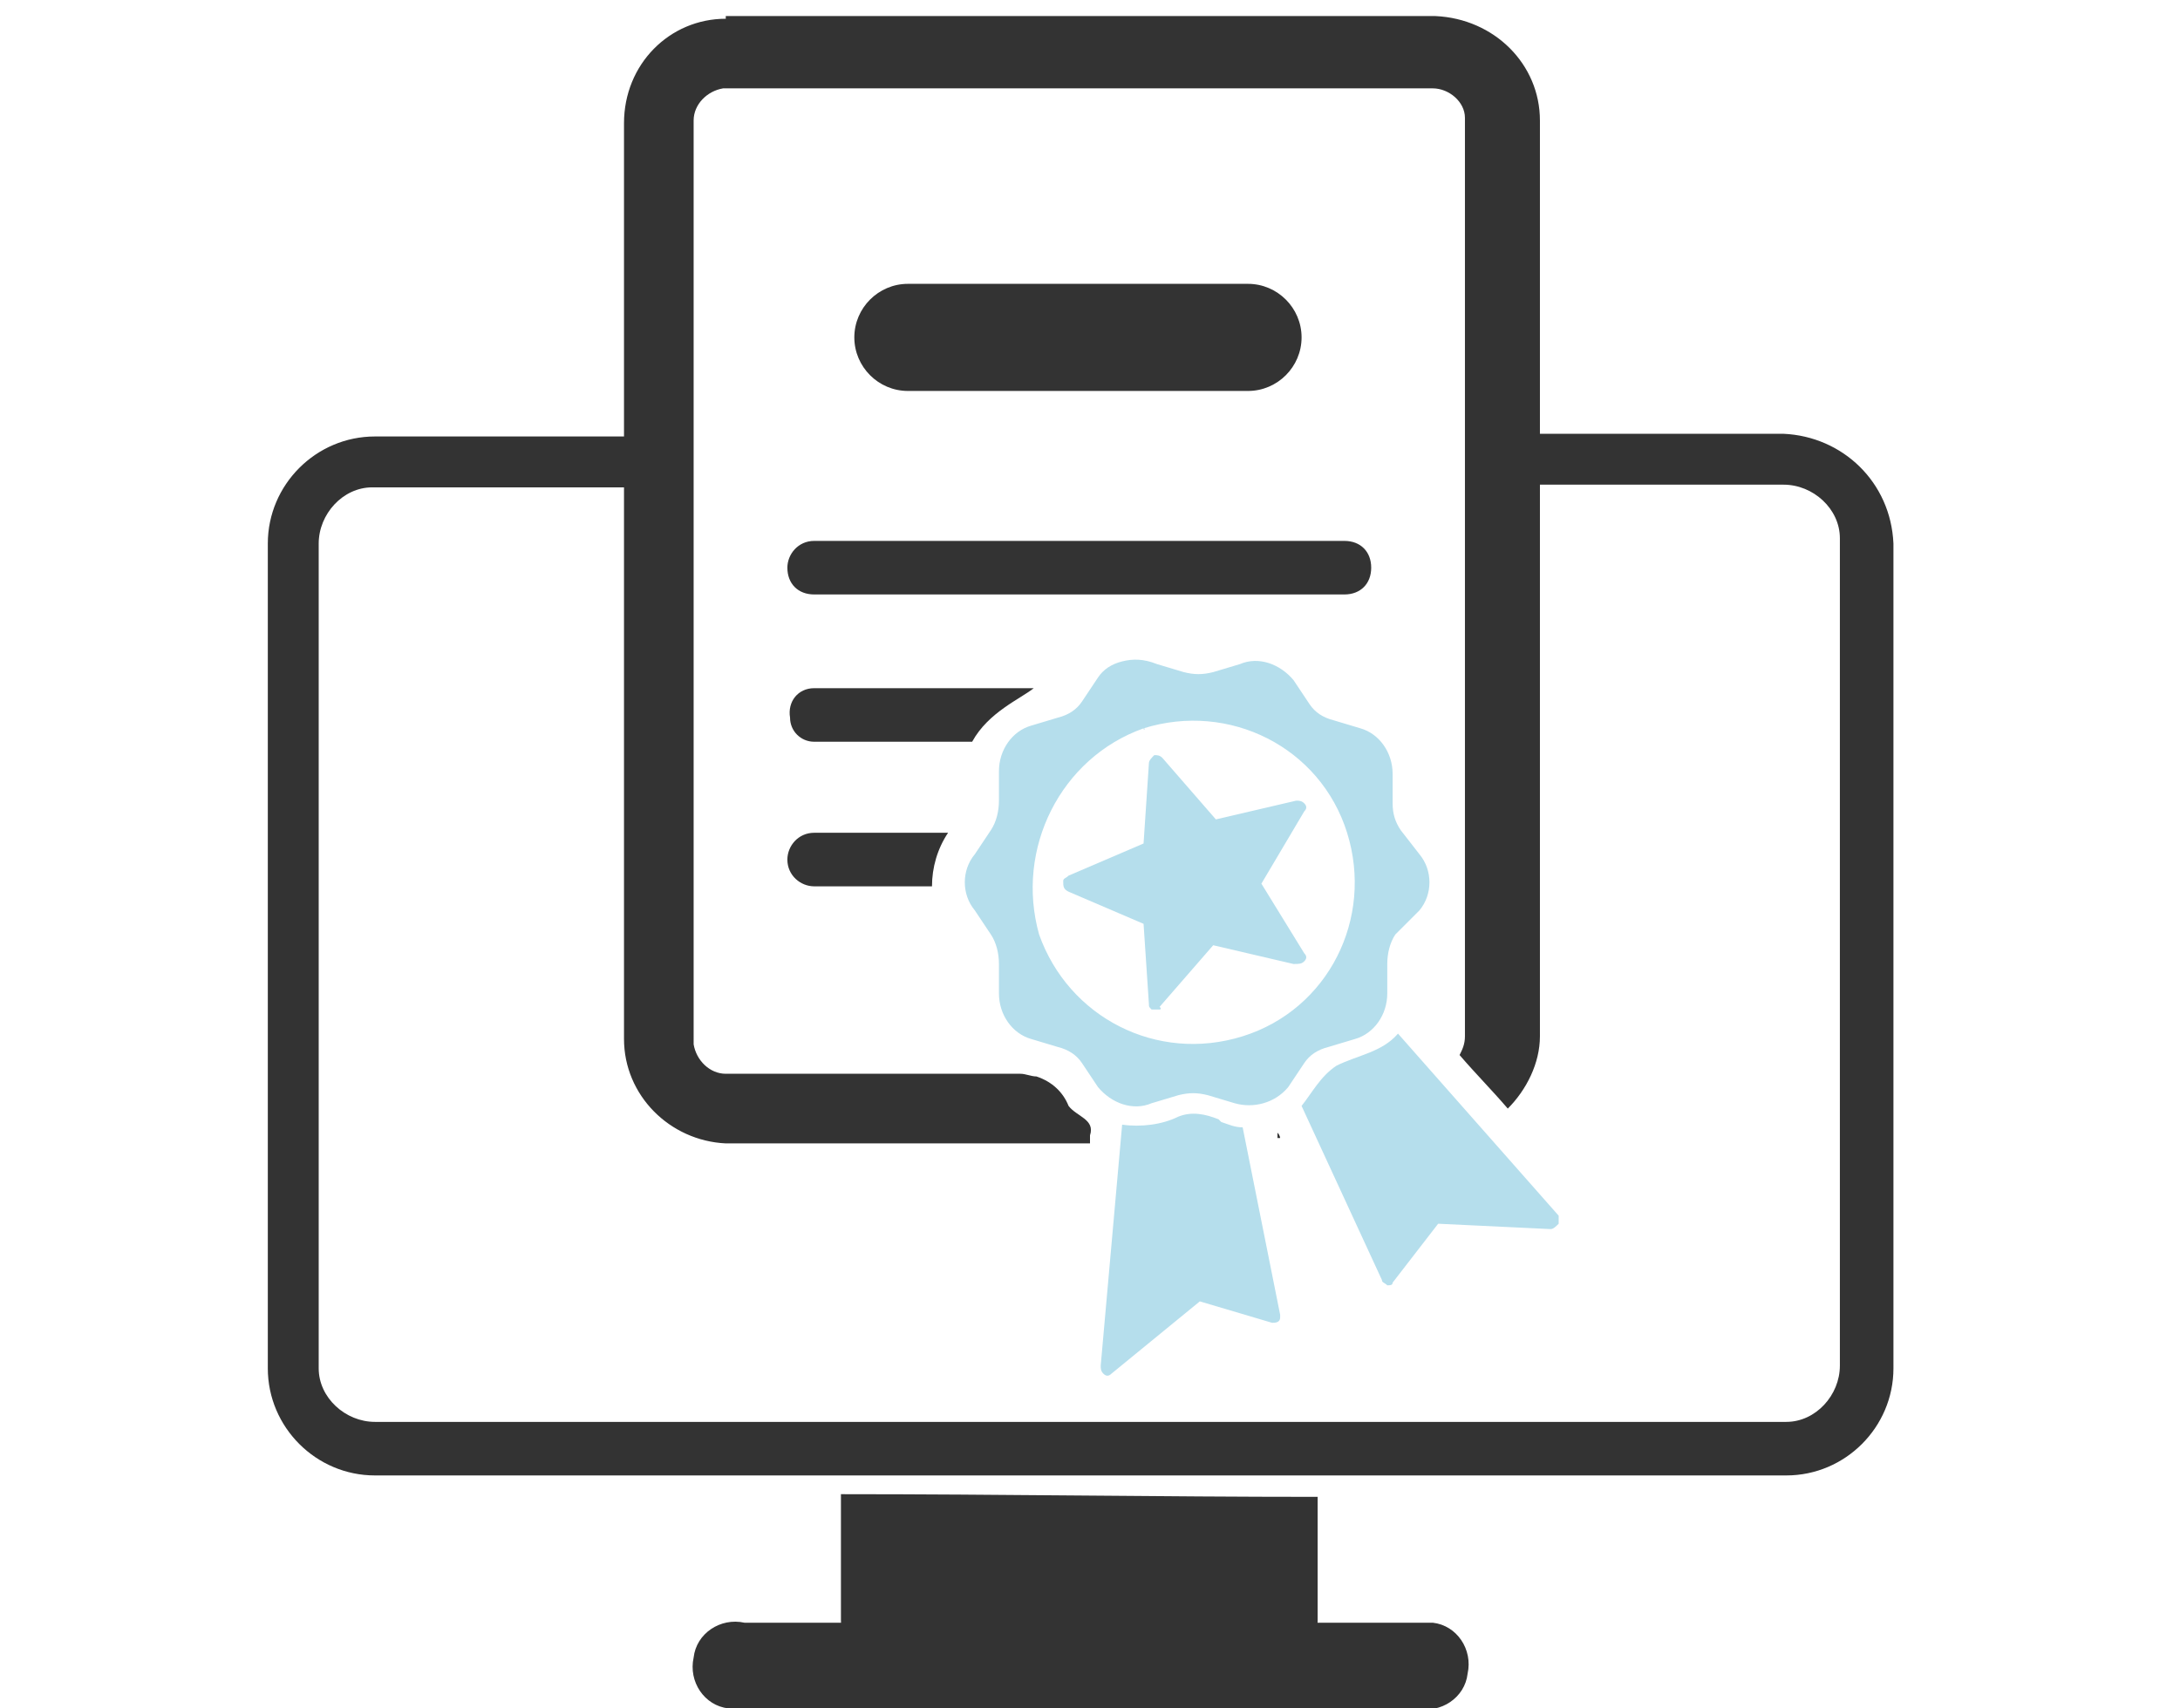
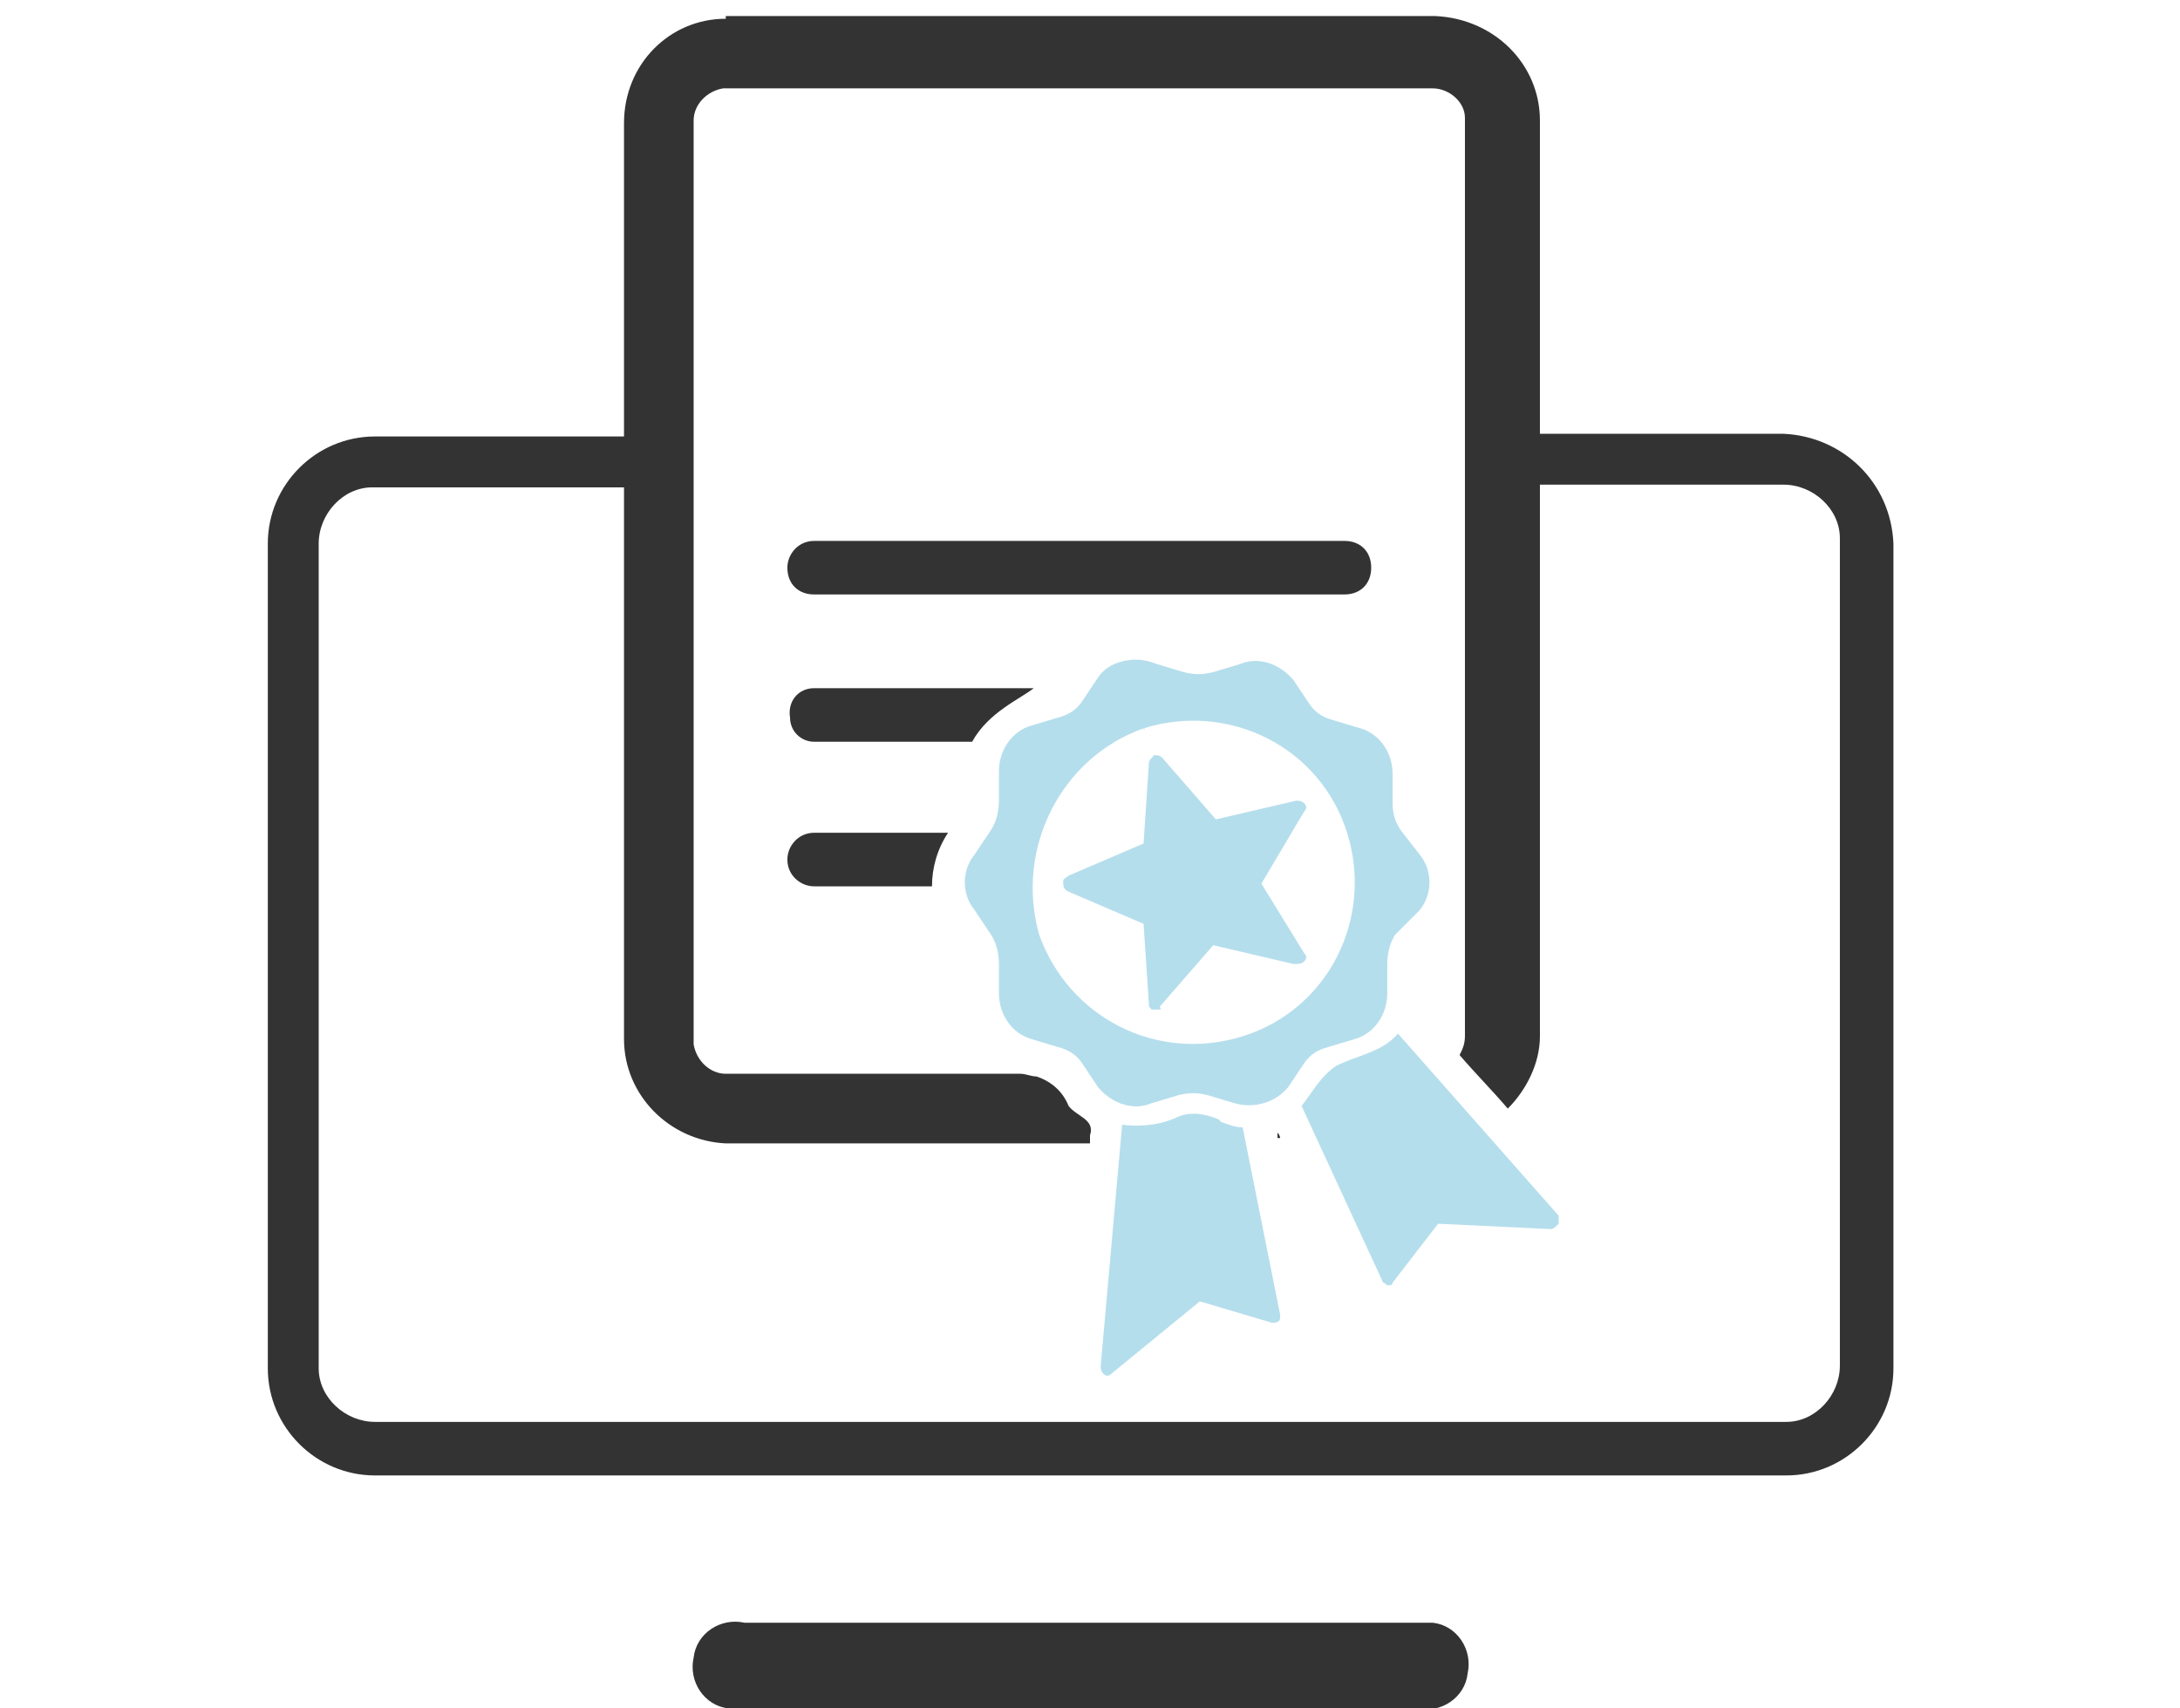
<svg xmlns="http://www.w3.org/2000/svg" version="1.1" id="Livello_1" x="0px" y="0px" viewBox="0 0 81.4 63.8" style="enable-background:new 0 0 81.4 63.8;" xml:space="preserve">
  <style type="text/css">
	.st0{fill:#333333;}
	.st1{fill:#b5deec;}
</style>
  <g id="Livello_2_00000060028023876147344170000001136462551906037421_">
    <g id="Layer_1_00000081635964670989147280000009979057441260290733_">
      <g id="g12266">
-         <path id="rect12207" class="st0" d="M33.9,10.6h12.7c1.1,0,2,0.9,2,2v0l0,0c0,1.1-0.9,2-2,2c0,0,0,0,0,0H33.9c-1.1,0-2-0.9-2-2     l0,0C31.9,11.5,32.8,10.6,33.9,10.6z" />
        <path id="rect12199" class="st0" d="M27.1,0.7c-2.1,0-3.8,1.7-3.8,3.9v34.2c0,2.1,1.7,3.8,3.8,3.9h13.6v-0.3     c0.2-0.6-0.5-0.7-0.8-1.1c-0.2-0.5-0.6-0.9-1.2-1.1c-0.2,0-0.4-0.1-0.6-0.1h-11c-0.6,0-1.1-0.5-1.2-1.1c0,0,0,0,0-0.1V4.5     c0-0.6,0.5-1.1,1.1-1.2c0,0,0,0,0.1,0h26.4c0.6,0,1.2,0.5,1.2,1.1c0,0,0,0,0,0.1v34.2c0,0.3-0.1,0.5-0.2,0.7     c0.6,0.7,1.2,1.3,1.8,2c0.7-0.7,1.2-1.7,1.2-2.7V4.5c0-2.1-1.7-3.8-3.9-3.9H27.1z M47.7,42.3l0,0.2h0.1     C47.8,42.5,47.8,42.4,47.7,42.3z" />
        <path id="rect12209" class="st0" d="M30.4,20.2h19.8c0.6,0,1,0.4,1,1c0,0,0,0,0,0l0,0c0,0.6-0.4,1-1,1c0,0,0,0,0,0H30.4     c-0.6,0-1-0.4-1-1l0,0l0,0C29.4,20.7,29.8,20.2,30.4,20.2C30.4,20.2,30.4,20.2,30.4,20.2z" />
        <path id="rect12211" class="st0" d="M30.4,25.7c-0.6,0-1,0.5-0.9,1.1c0,0.5,0.4,0.9,0.9,0.9h5.9c0.6-1.1,1.8-1.6,2.3-2H30.4z" />
        <path id="rect12213" class="st0" d="M30.4,31.1c-0.6,0-1,0.5-1,1c0,0.6,0.5,1,1,1h4.4c0-0.7,0.2-1.4,0.6-2H30.4z" />
        <g id="g12225">
          <path id="path12227" class="st1" d="M41.9,24.7c-0.4,0.1-0.7,0.3-0.9,0.6l-0.6,0.9c-0.2,0.3-0.5,0.5-0.9,0.6l-1,0.3      c-0.7,0.2-1.2,0.9-1.2,1.7v1.1c0,0.4-0.1,0.8-0.3,1.1l-0.6,0.9c-0.5,0.6-0.5,1.5,0,2.1l0.6,0.9c0.2,0.3,0.3,0.7,0.3,1.1v1.1      c0,0.8,0.5,1.5,1.2,1.7l1,0.3c0.4,0.1,0.7,0.3,0.9,0.6l0.6,0.9c0.5,0.6,1.3,0.9,2,0.6l1-0.3c0.4-0.1,0.7-0.1,1.1,0l1,0.3      c0.7,0.2,1.5,0,2-0.6l0.6-0.9c0.2-0.3,0.5-0.5,0.9-0.6l1-0.3c0.7-0.2,1.2-0.9,1.2-1.7v-1.1c0-0.4,0.1-0.8,0.3-1.1L53,34      c0.5-0.6,0.5-1.5,0-2.1L52.3,31C52.1,30.7,52,30.4,52,30v-1.1c0-0.8-0.5-1.5-1.2-1.7l-1-0.3c-0.4-0.1-0.7-0.3-0.9-0.6l-0.6-0.9      c-0.5-0.6-1.3-0.9-2-0.6l-1,0.3c-0.4,0.1-0.7,0.1-1.1,0l-1-0.3C42.7,24.6,42.3,24.6,41.9,24.7L41.9,24.7z M42.7,27.2      c3.2-1,6.6,0.7,7.6,3.9c1,3.2-0.7,6.6-3.9,7.6c-3.2,1-6.5-0.7-7.6-3.8C37.9,31.7,39.6,28.3,42.7,27.2      C42.7,27.3,42.8,27.2,42.7,27.2L42.7,27.2z" />
          <path id="path12229" class="st1" d="M43.3,37.7c-0.1,0-0.2,0-0.3,0c-0.1-0.1-0.1-0.1-0.1-0.2l-0.2-3l-2.8-1.2      c-0.2-0.1-0.2-0.2-0.2-0.4c0-0.1,0.1-0.1,0.2-0.2l2.8-1.2l0.2-3c0-0.1,0.1-0.2,0.2-0.3c0.1,0,0.2,0,0.3,0.1l2,2.3l3-0.7      c0.1,0,0.2,0,0.3,0.1c0.1,0.1,0.1,0.2,0,0.3L47.1,33l1.6,2.6c0.1,0.1,0.1,0.2,0,0.3C48.6,36,48.5,36,48.3,36l-3-0.7l-2,2.3      C43.4,37.7,43.3,37.7,43.3,37.7z" />
          <path id="path12231" class="st1" d="M41.9,42l-0.8,9c0,0.1,0,0.2,0.1,0.3c0.1,0.1,0.2,0.1,0.3,0l3.3-2.7l2.7,0.8      c0.1,0,0.3,0,0.3-0.2c0,0,0-0.1,0-0.1l-1.4-7c-0.3,0-0.5-0.1-0.8-0.2l-0.1-0.1l0,0c-0.5-0.2-1-0.3-1.5-0.1      C43.4,42,42.6,42.1,41.9,42L41.9,42z M52.2,38.6c-0.6,0.7-1.5,0.8-2.3,1.2c-0.6,0.4-0.9,1-1.3,1.5l3,6.5c0,0.1,0.1,0.1,0.2,0.2      c0.1,0,0.2,0,0.2-0.1l1.7-2.2l4.2,0.2c0.1,0,0.2-0.1,0.3-0.2c0-0.1,0-0.2,0-0.3L52.2,38.6z" />
        </g>
      </g>
    </g>
  </g>
  <g id="Livello_2_00000055697411661064828000000007046616646686065312_">
    <g id="Layer_1">
      <g id="g12550">
-         <path id="path12494" class="st0" d="M31.4,55.8v4.7c0,0.8,0.4,1.5,0.9,1.5h16c0.5,0,0.9-0.6,0.9-1.5v-4.6     C43.3,55.9,37.4,55.8,31.4,55.8z" />
        <path id="path12497" class="st0" d="M27.8,60.6c-0.9-0.2-1.8,0.4-1.9,1.3c-0.2,0.9,0.4,1.8,1.3,1.9c0.2,0,0.4,0,0.6,0h25.1     c0.9,0.2,1.8-0.4,1.9-1.3c0.2-0.9-0.4-1.8-1.3-1.9c-0.2,0-0.4,0-0.6,0H27.8z" />
        <path class="st0" d="M66.6,16.2H55.8c0.1,0.6,0.1,1.3-0.1,1.9h10.9c1.1,0,2.1,0.9,2.1,2c0,0,0,0,0,0.1v30.8c0,1.1-0.9,2.1-2,2.1     c0,0,0,0-0.1,0H14c-1.1,0-2.1-0.9-2.1-2c0,0,0,0,0,0V20.3c0-1.1,0.9-2.1,2-2.1c0,0,0,0,0,0h10.7c-0.1-0.6,0-1.3,0.1-1.9H14     c-2.2,0-4,1.8-4,4v30.8c0,2.2,1.8,4,4,4h52.7c2.2,0,4-1.8,4-4V20.3C70.6,18,68.8,16.3,66.6,16.2z" />
      </g>
    </g>
  </g>
</svg>